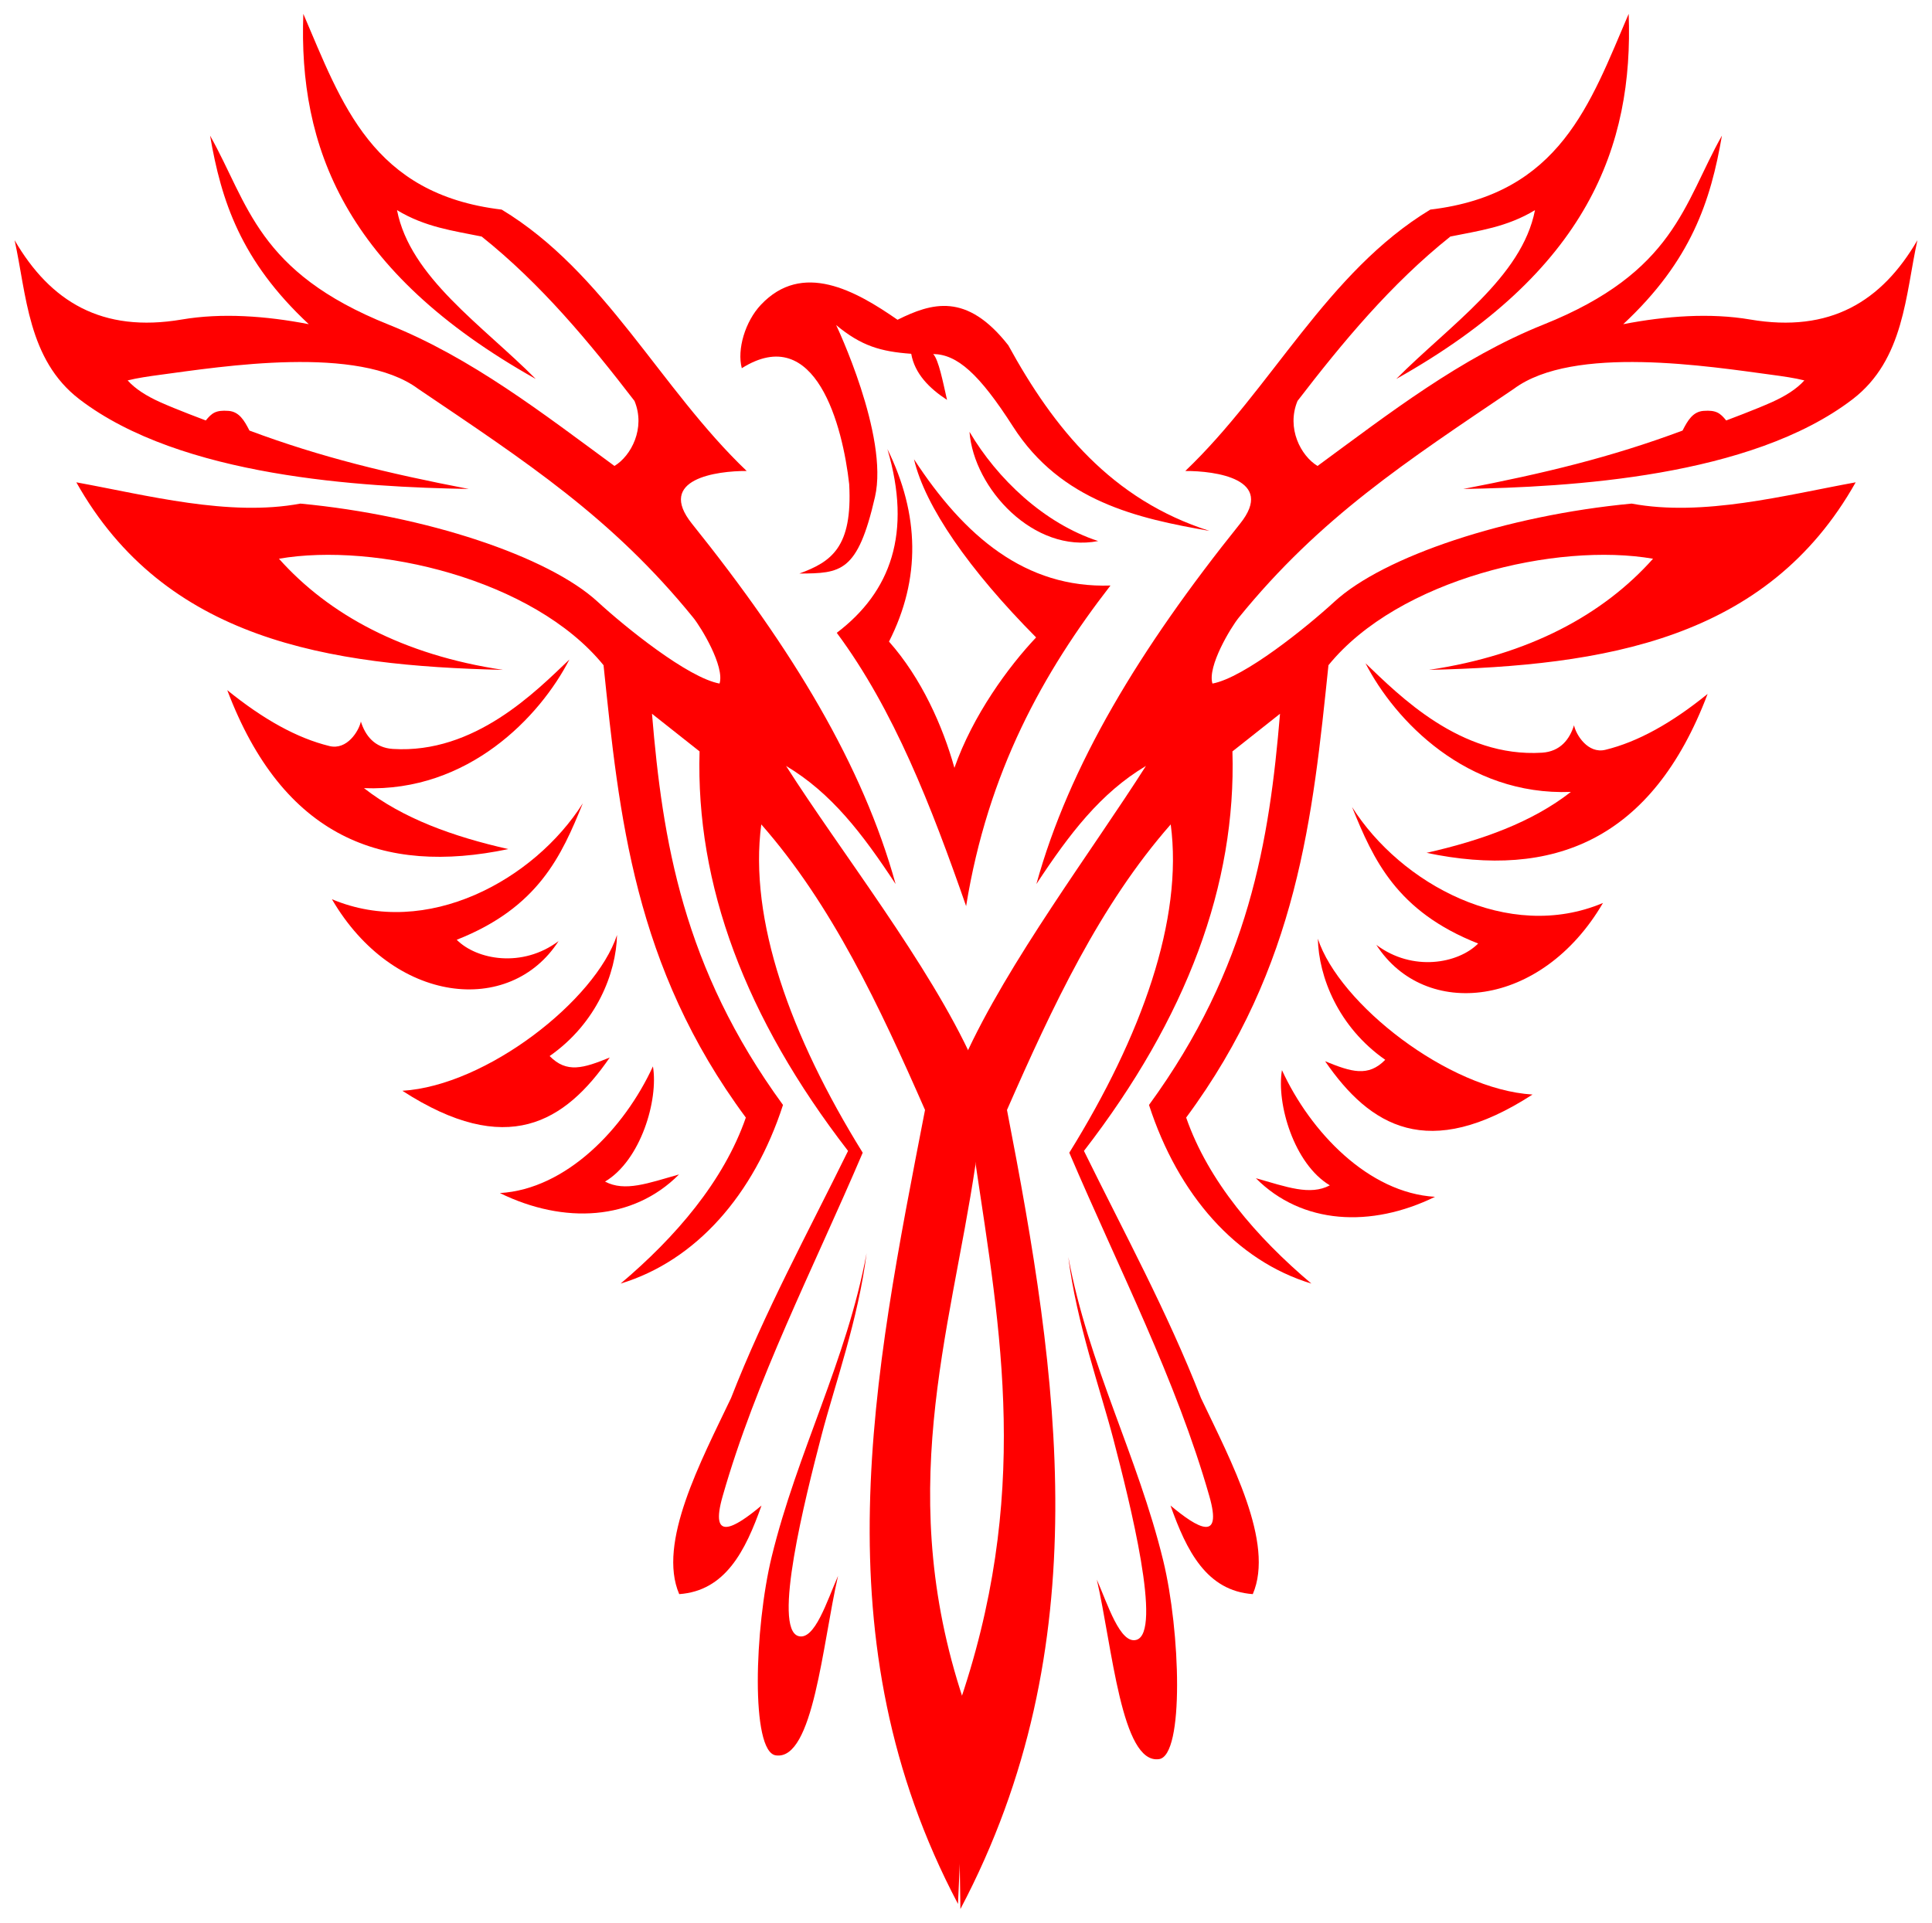
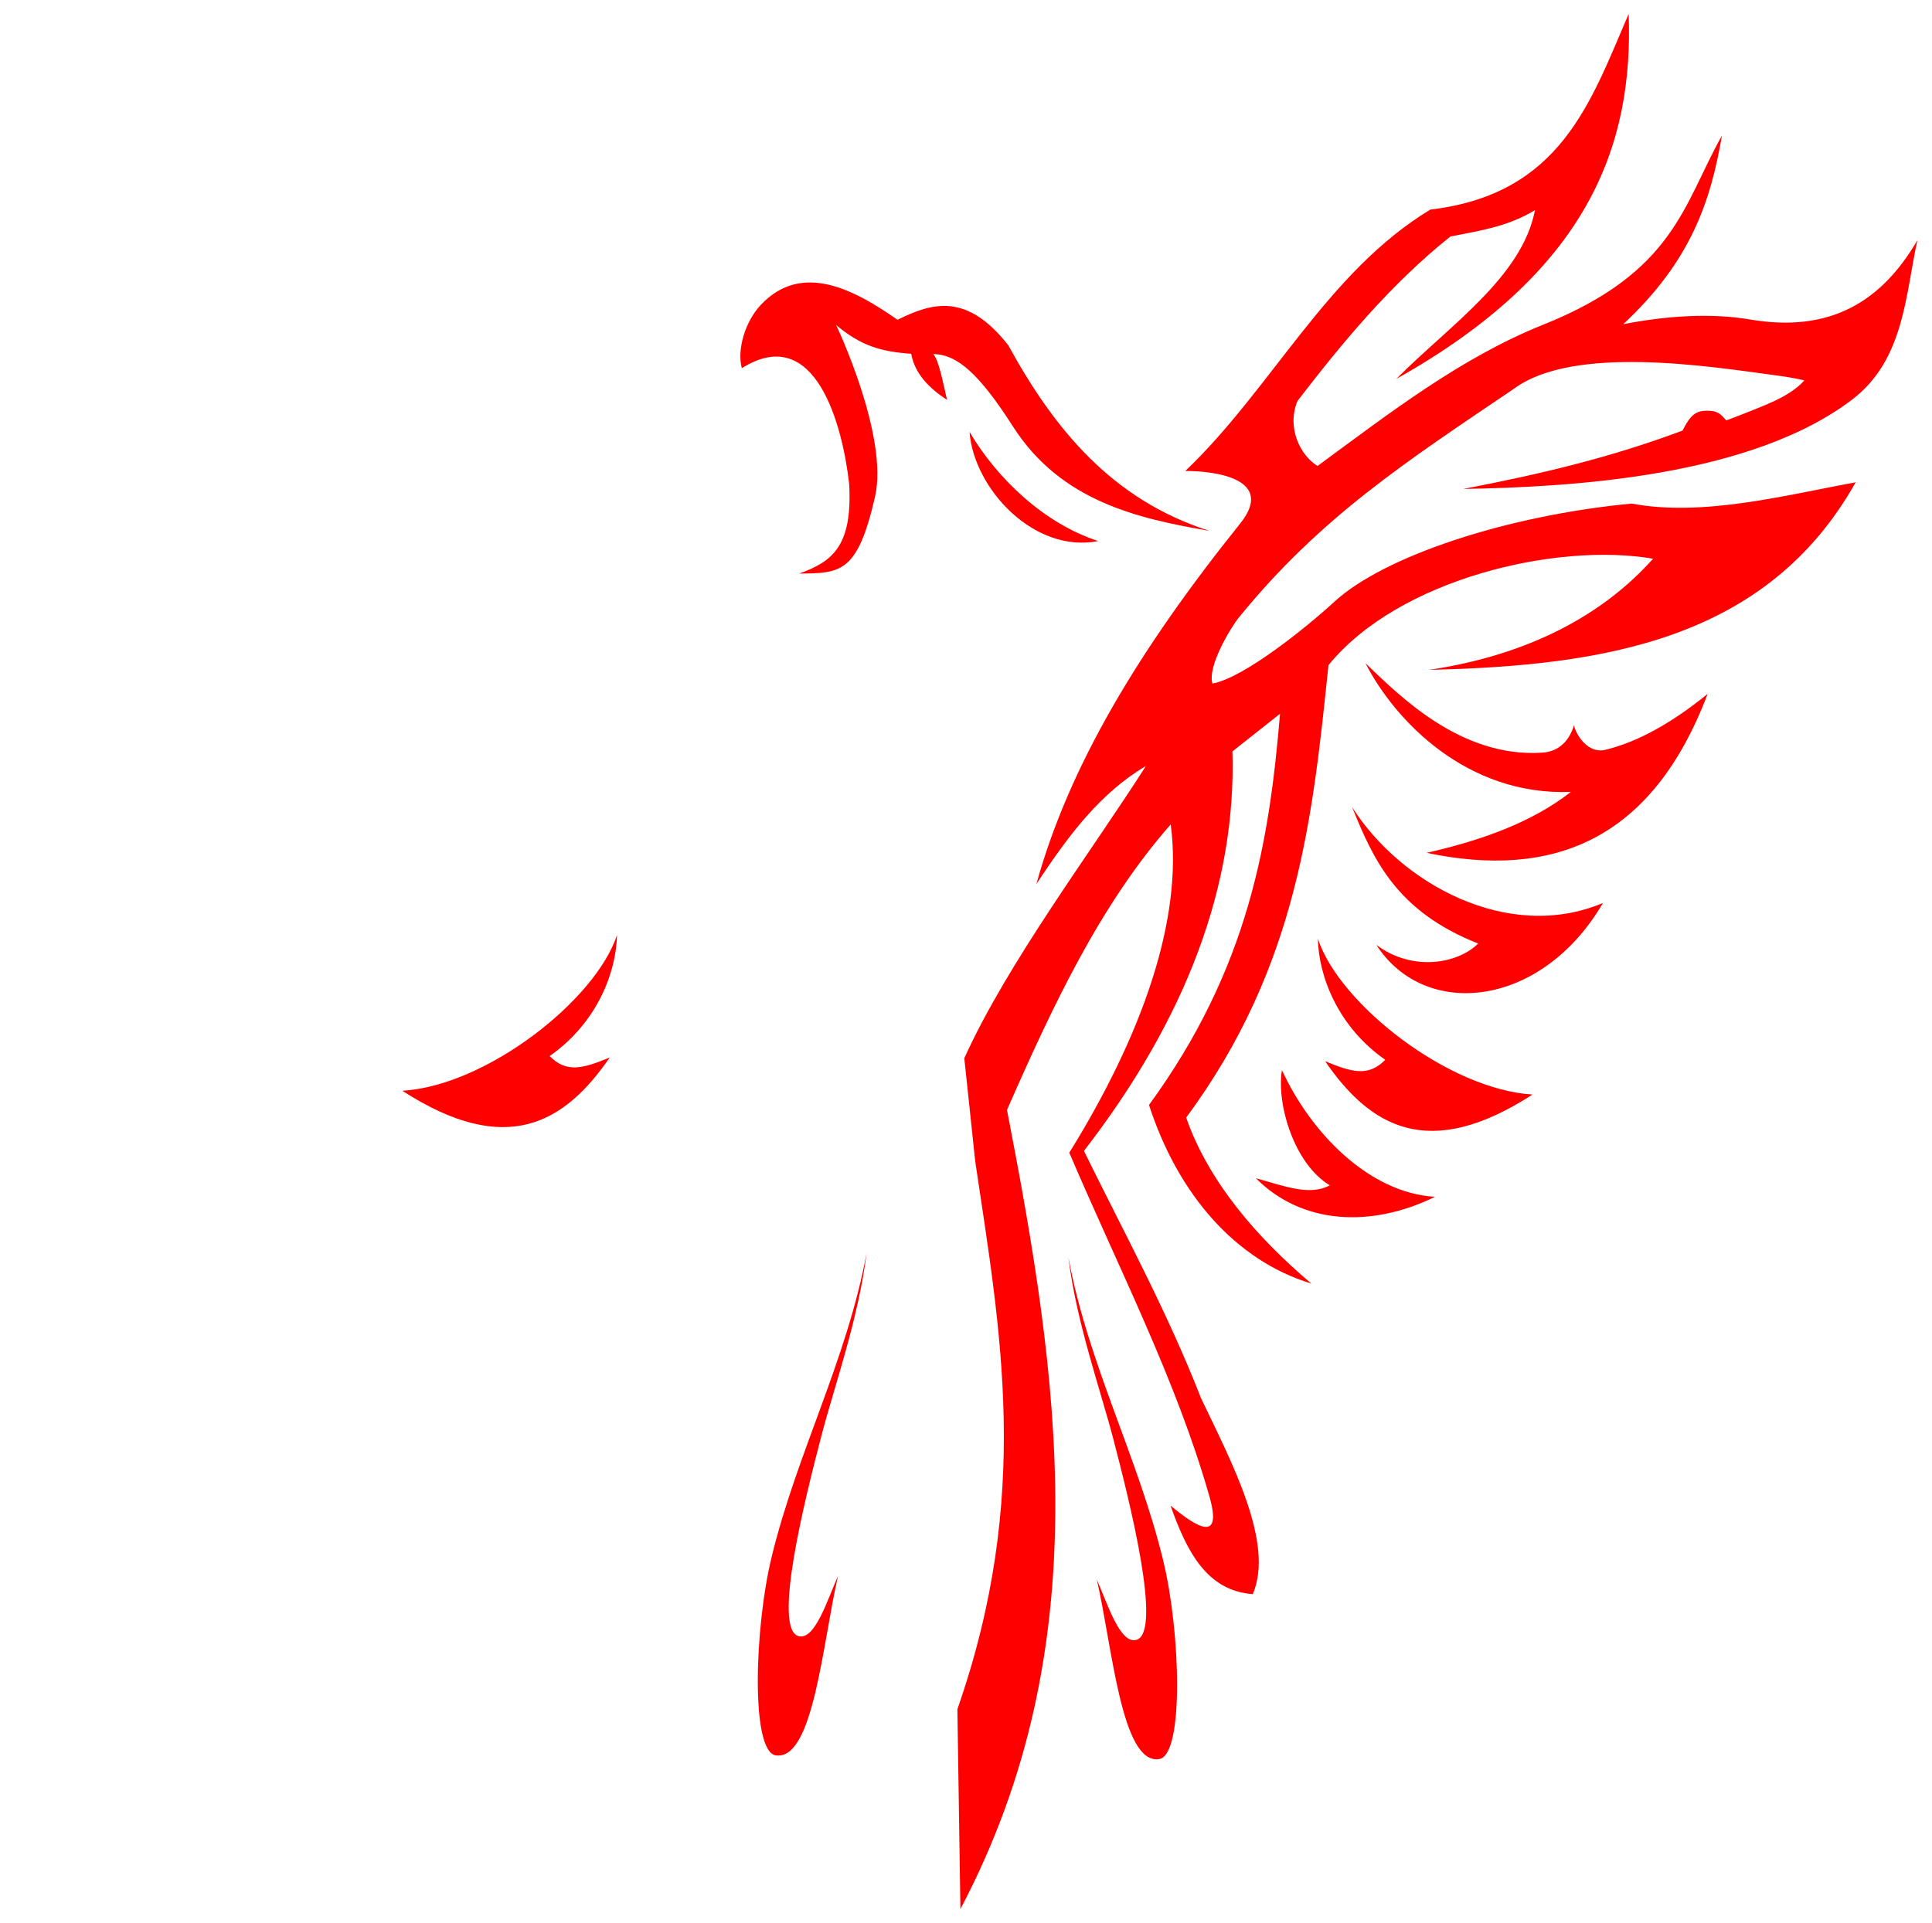
<svg xmlns="http://www.w3.org/2000/svg" version="1.1" id="Layer_1" x="0px" y="0px" viewBox="-483.658 -571.689 1630.658 1623.45" enable-background="new -483.658 -571.689 1630.658 1623.45" xml:space="preserve">
  <g>
    <title>Layer 1</title>
    <g id="layer1">
      <g id="g6100">
-         <path id="path5097" fill="#FF0000" d="M-3.074-14.912c-28.324,27.019-79.985,79.806-148.948,75.511     c-15.61-0.972-23.39-11.437-27.051-23.132c-1.76,8.206-11.791,24.268-26.468,20.701     c-27.317-6.638-55.91-22.552-86.298-47.189c46.913,124.058,130.982,156.464,237.228,134.164     c-46.779-10.579-89.116-25.881-121.819-51.434C-88.461,97.097-27.833,33.397-3.074-14.912z" />
-         <path id="path5099" fill="#FF0000" d="M8.258,106.481c-40.972,64.813-131.934,114.703-211.774,80.986     c51.889,88.941,150.368,98.947,191.299,35.364c-30.604,22.968-69.058,15.842-85.962-1.115     C-29.187,194.525-9.683,150.764,8.258,106.481z" />
        <path id="path5101" fill="#FF0000" d="M37.132,217.655C19.108,272.628-72.966,344.896-144.06,349.199     c88.126,57.024,137.185,26.925,175.066-28.105c-22.171,9.07-36.358,13.528-50.751-1.219     C20.019,292.071,36.393,249.799,37.132,217.655z" />
-         <path id="path5103" fill="#FF0000" d="M67.436,328.586c-24.079,52.448-73.176,103.691-129.186,106.962     c53.956,26.432,112.315,23.448,151.2-15.706c-26.056,7.332-45.626,14.885-62.437,6.018     C57.255,407.85,72.218,356.83,67.436,328.586z" />
-         <path id="path5109" fill="#FF0000" d="M324.913,1035.697c-117.493-222.659-71.507-444.977-27.831-670.316     c-38.36-87.367-78.5-173.114-138.196-241.064c-10.643,80.088,24.338,178.323,85.607,277.168     c-42.286,99.027-90.164,191.665-118.25,290.091c-11.085,38.846,9.475,27.307,32.816,7.789     c-13.564,38.382-30.522,71.999-69.442,74.782c-18.614-43.218,18.34-112.186,43.744-165.55     c28.389-72.848,64.925-139.755,98.759-208.631c-86.887-112.489-128.639-224.918-125.324-337.287L66.635,30.905     c8.91,106.604,25.893,214.214,110.58,330.259c-24.574,75.899-73.544,131.561-137.047,150.797     c46.258-39.085,87.015-86.402,105.681-140.142C51.27,244.088,38.991,117.003,25.749-10.091     c-59.245-72.958-192.898-103.96-273.957-89.887c42.016,47.151,104.584,81.25,189.118,93.831     C-206.892-9.595-344.379-31.379-419.235-164.491c59.852,10.92,128.905,29.233,189.105,17.963     c105.823,9.99,209.301,44.579,250.834,82.796C43.989-42.308,96.924,0.512,123.655,5.406     c4.485-14.389-15.5-47.402-22.243-55.703C32.727-134.867-39.675-181.876-130.697-243.406     c-50.261-37.376-165.203-18.901-218.706-11.726c-8.08,1.083-18.477,2.558-26.518,4.599     c6.539,7.308,16.006,13.191,27.225,18.27c13.55,6.133,38.734,15.542,38.734,15.542     c5.133-6.282,8.426-8.886,19.164-8.088c9.02,0.67,13.353,8.135,17.682,16.621     c60.654,22.641,117.195,36.203,185.092,49.303c-89.932-1.597-242.624-9.946-328.535-75.682     c-43.824-33.532-44.679-88.783-54.778-134.331c30.134,51.776,73.628,78.468,141.176,66.948     c33.434-5.702,70.916-3.071,107.119,3.955c-57.462-53.578-73.849-104.121-83.306-159.204     c32.454,57.677,39.739,115.155,150.642,159.54c69.909,27.979,130.383,75.077,190.664,119.347     c14.078-8.48,26.452-31.889,16.907-54.892C14.069-282.375-26.919-331.933-77.141-371.997     c-23.813-4.858-47.628-7.862-71.427-22.289c11.039,56.663,71.925,97.027,117.101,142.528     C-193.587-342.721-231.731-448.789-227.648-560c32.417,75.428,57.731,152.255,167.419,165.26     C26.983-342.02,73.462-243.766,146.578-174.063c-25.162-0.118-76.577,6.673-46.164,44.568     c84.878,105.759,144.295,204.338,171.842,304.153c-28.045-42.646-54.251-76.902-92.446-99.71     c44.885,70.703,121.134,167.776,157.683,248.671l2.186,87.925c-21.292,143.478-70.227,280.076-7.371,460.248     L324.913,1035.697z" />
        <path id="path5111" fill="#FF0000" d="M247.749,486.37c-16.824,90.672-58.619,168.077-80.07,256.164     c-14.619,60.033-17.806,164.608,3.438,167.73c31.817,4.693,39.454-94.841,52.571-151.542     c-9.292,21.056-19.674,54.71-33.393,50.859c-22.078-6.196,5.377-115.614,19.455-169.547     C220.547,598.669,240.905,541.691,247.749,486.37z" />
        <path id="path5113" fill="#FF0000" d="M190.985-87.469c27.012-9.895,45.011-22.092,42.094-75.457     c-5.413-48.841-28.137-137.204-90.643-97.91c-4.185-15.838,2.86-39.438,16.061-53.472     c34.969-37.179,79.787-12.153,115.384,12.586c28.844-14.258,58.237-23.429,93.483,21.535     c38.499,70.293,87.228,130.384,169.812,156.709c-60.549-10.519-125.302-24.814-165.811-88.066     c-28.666-44.76-47.206-60.971-67.387-61.26c4.668,4.946,8.23,23.655,11.675,38.724     c-15.007-9.792-27.239-22.114-30.222-38.922c-25.709-1.868-42.135-6.585-63.353-24.24     c0,0,44.593,93.5,32.785,145.052C240.168-88.033,225.937-87.71,190.985-87.469z" />
        <path id="path5115" fill="#FF0000" d="M334.624-207.125c23.413,39.689,62.912,77.295,108.589,92.222     C389.082-104.258,338.267-159.139,334.624-207.125z" />
-         <path id="path5117" fill="#FF0000" d="M287.781-183.975c42.41,65.02,93.983,109.043,165.827,106.612     C396.852-4.103,350.144,79.712,331.769,193.288C302.474,109.165,270.793,27.468,222.591-37.436     c45.682-34.623,63.604-84.324,42.763-155.08c27.166,55.29,28.26,109.48,1.331,162.49     c27.389,30.872,45.359,71.318,55.21,106.598c15.589-44.462,45.684-85.513,68.95-110.113     C334.418-90.454,297.125-144.054,287.781-183.975z" />
        <path id="path5119" fill="#FF0000" d="M326.954,1040c117.495-222.66,82.98-449.278,39.31-674.616     c38.36-87.367,78.495-173.118,138.195-241.065c10.64,80.084-24.342,178.323-85.606,277.169     c42.285,99.024,90.164,191.662,118.247,290.085c11.082,38.848-9.473,27.311-32.819,7.791     c13.57,38.386,30.523,72.004,69.444,74.781c18.616-43.215-18.339-112.184-43.743-165.545     c-28.386-72.848-64.925-139.758-98.76-208.635c86.886-112.488,128.643-224.916,125.325-337.285l40.161-31.774     c-8.912,106.601-25.892,214.214-110.581,330.257c24.573,75.902,73.547,131.565,137.047,150.801     c-46.256-39.086-87.018-86.404-105.68-140.148C612.072,244.09,624.355,117.004,637.595-10.091     c59.245-72.958,192.895-103.961,273.956-89.887C869.536-52.827,806.966-18.727,722.436-6.147     c147.8-3.447,285.289-25.232,360.142-158.344c-59.852,10.92-128.907,29.233-189.102,17.963     c-105.825,9.99-209.301,44.579-250.834,82.796C619.355-42.307,566.423,0.512,539.686,5.405     c-4.486-14.388,15.502-47.401,22.244-55.703c68.685-84.569,141.084-131.578,232.113-193.108     c50.261-37.377,165.202-18.901,218.702-11.726c8.081,1.084,18.477,2.558,26.519,4.599     c-6.537,7.308-16.004,13.191-27.225,18.27c-13.55,6.133-38.736,15.542-38.736,15.542     c-5.132-6.281-8.424-8.886-19.163-8.088c-9.018,0.67-13.352,8.135-17.679,16.621     c-60.657,22.641-117.198,36.203-185.091,49.303c89.933-1.596,242.621-9.946,328.531-75.682     c43.829-33.532,44.68-88.784,54.779-134.331c-30.134,51.776-73.626,78.468-141.177,66.948     c-33.432-5.702-70.915-3.071-107.118,3.955c57.464-53.578,73.85-104.121,83.304-159.204     c-32.449,57.677-39.739,115.155-150.637,159.54c-69.912,27.979-130.385,75.077-190.666,119.348     c-14.078-8.48-26.453-31.889-16.907-54.892c37.793-49.172,78.785-98.729,129.006-138.793     c23.814-4.858,47.629-7.862,71.43-22.288c-11.043,56.663-71.924,97.027-117.105,142.528     C856.93-342.721,895.072-448.789,890.989-560c-32.416,75.428-57.728,152.255-167.419,165.26     c-87.209,52.72-133.69,150.974-206.808,220.677c25.167-0.118,76.582,6.673,46.171,44.568     C478.053-23.736,418.636,74.843,391.088,174.659c28.043-42.648,54.252-76.903,92.447-99.711     c-44.884,70.705-116.749,165.89-153.295,246.785l9.202,86.938c21.294,143.479,47.813,282.499-15.041,462.669     L326.954,1040L326.954,1040z" />
        <path id="path5121" fill="#FF0000" d="M668.85-11.742c28.324,27.019,79.985,79.806,148.948,75.511     c15.61-0.972,23.39-11.437,27.051-23.133c1.76,8.205,11.791,24.268,26.468,20.701     c27.317-6.638,55.91-22.552,86.298-47.189c-46.913,124.058-130.982,156.464-237.228,134.164     c46.779-10.579,89.116-25.881,121.819-51.434C754.237,100.267,693.609,36.567,668.85-11.742z" />
        <path id="path5123" fill="#FF0000" d="M657.518,109.651c40.972,64.813,131.934,114.703,211.774,80.986     c-51.889,88.94-150.368,98.947-191.299,35.364c30.604,22.968,69.058,15.842,85.962-1.115     C694.962,197.694,675.459,153.934,657.518,109.651z" />
        <path id="path5125" fill="#FF0000" d="M628.644,220.825c18.024,54.973,110.098,127.241,181.192,131.543     c-88.126,57.024-137.185,26.925-175.066-28.105c22.171,9.069,36.358,13.528,50.75-1.219     C645.757,295.241,629.383,252.969,628.644,220.825z" />
        <path id="path5127" fill="#FF0000" d="M598.341,331.756c24.079,52.448,73.176,103.691,129.186,106.962     c-53.956,26.432-112.315,23.448-151.2-15.706c26.056,7.332,45.626,14.885,62.437,6.018     C608.521,411.02,593.558,360,598.341,331.756z" />
        <path id="path5129" fill="#FF0000" d="M418.027,489.54c16.824,90.672,58.619,168.077,80.07,256.164     c14.62,60.033,17.807,164.608-3.438,167.731c-31.817,4.693-39.454-94.841-52.571-151.542     c9.291,21.056,19.674,54.71,33.393,50.859c22.078-6.196-5.377-115.614-19.455-169.547     C445.228,601.839,424.871,544.861,418.027,489.54z" />
      </g>
    </g>
  </g>
</svg>